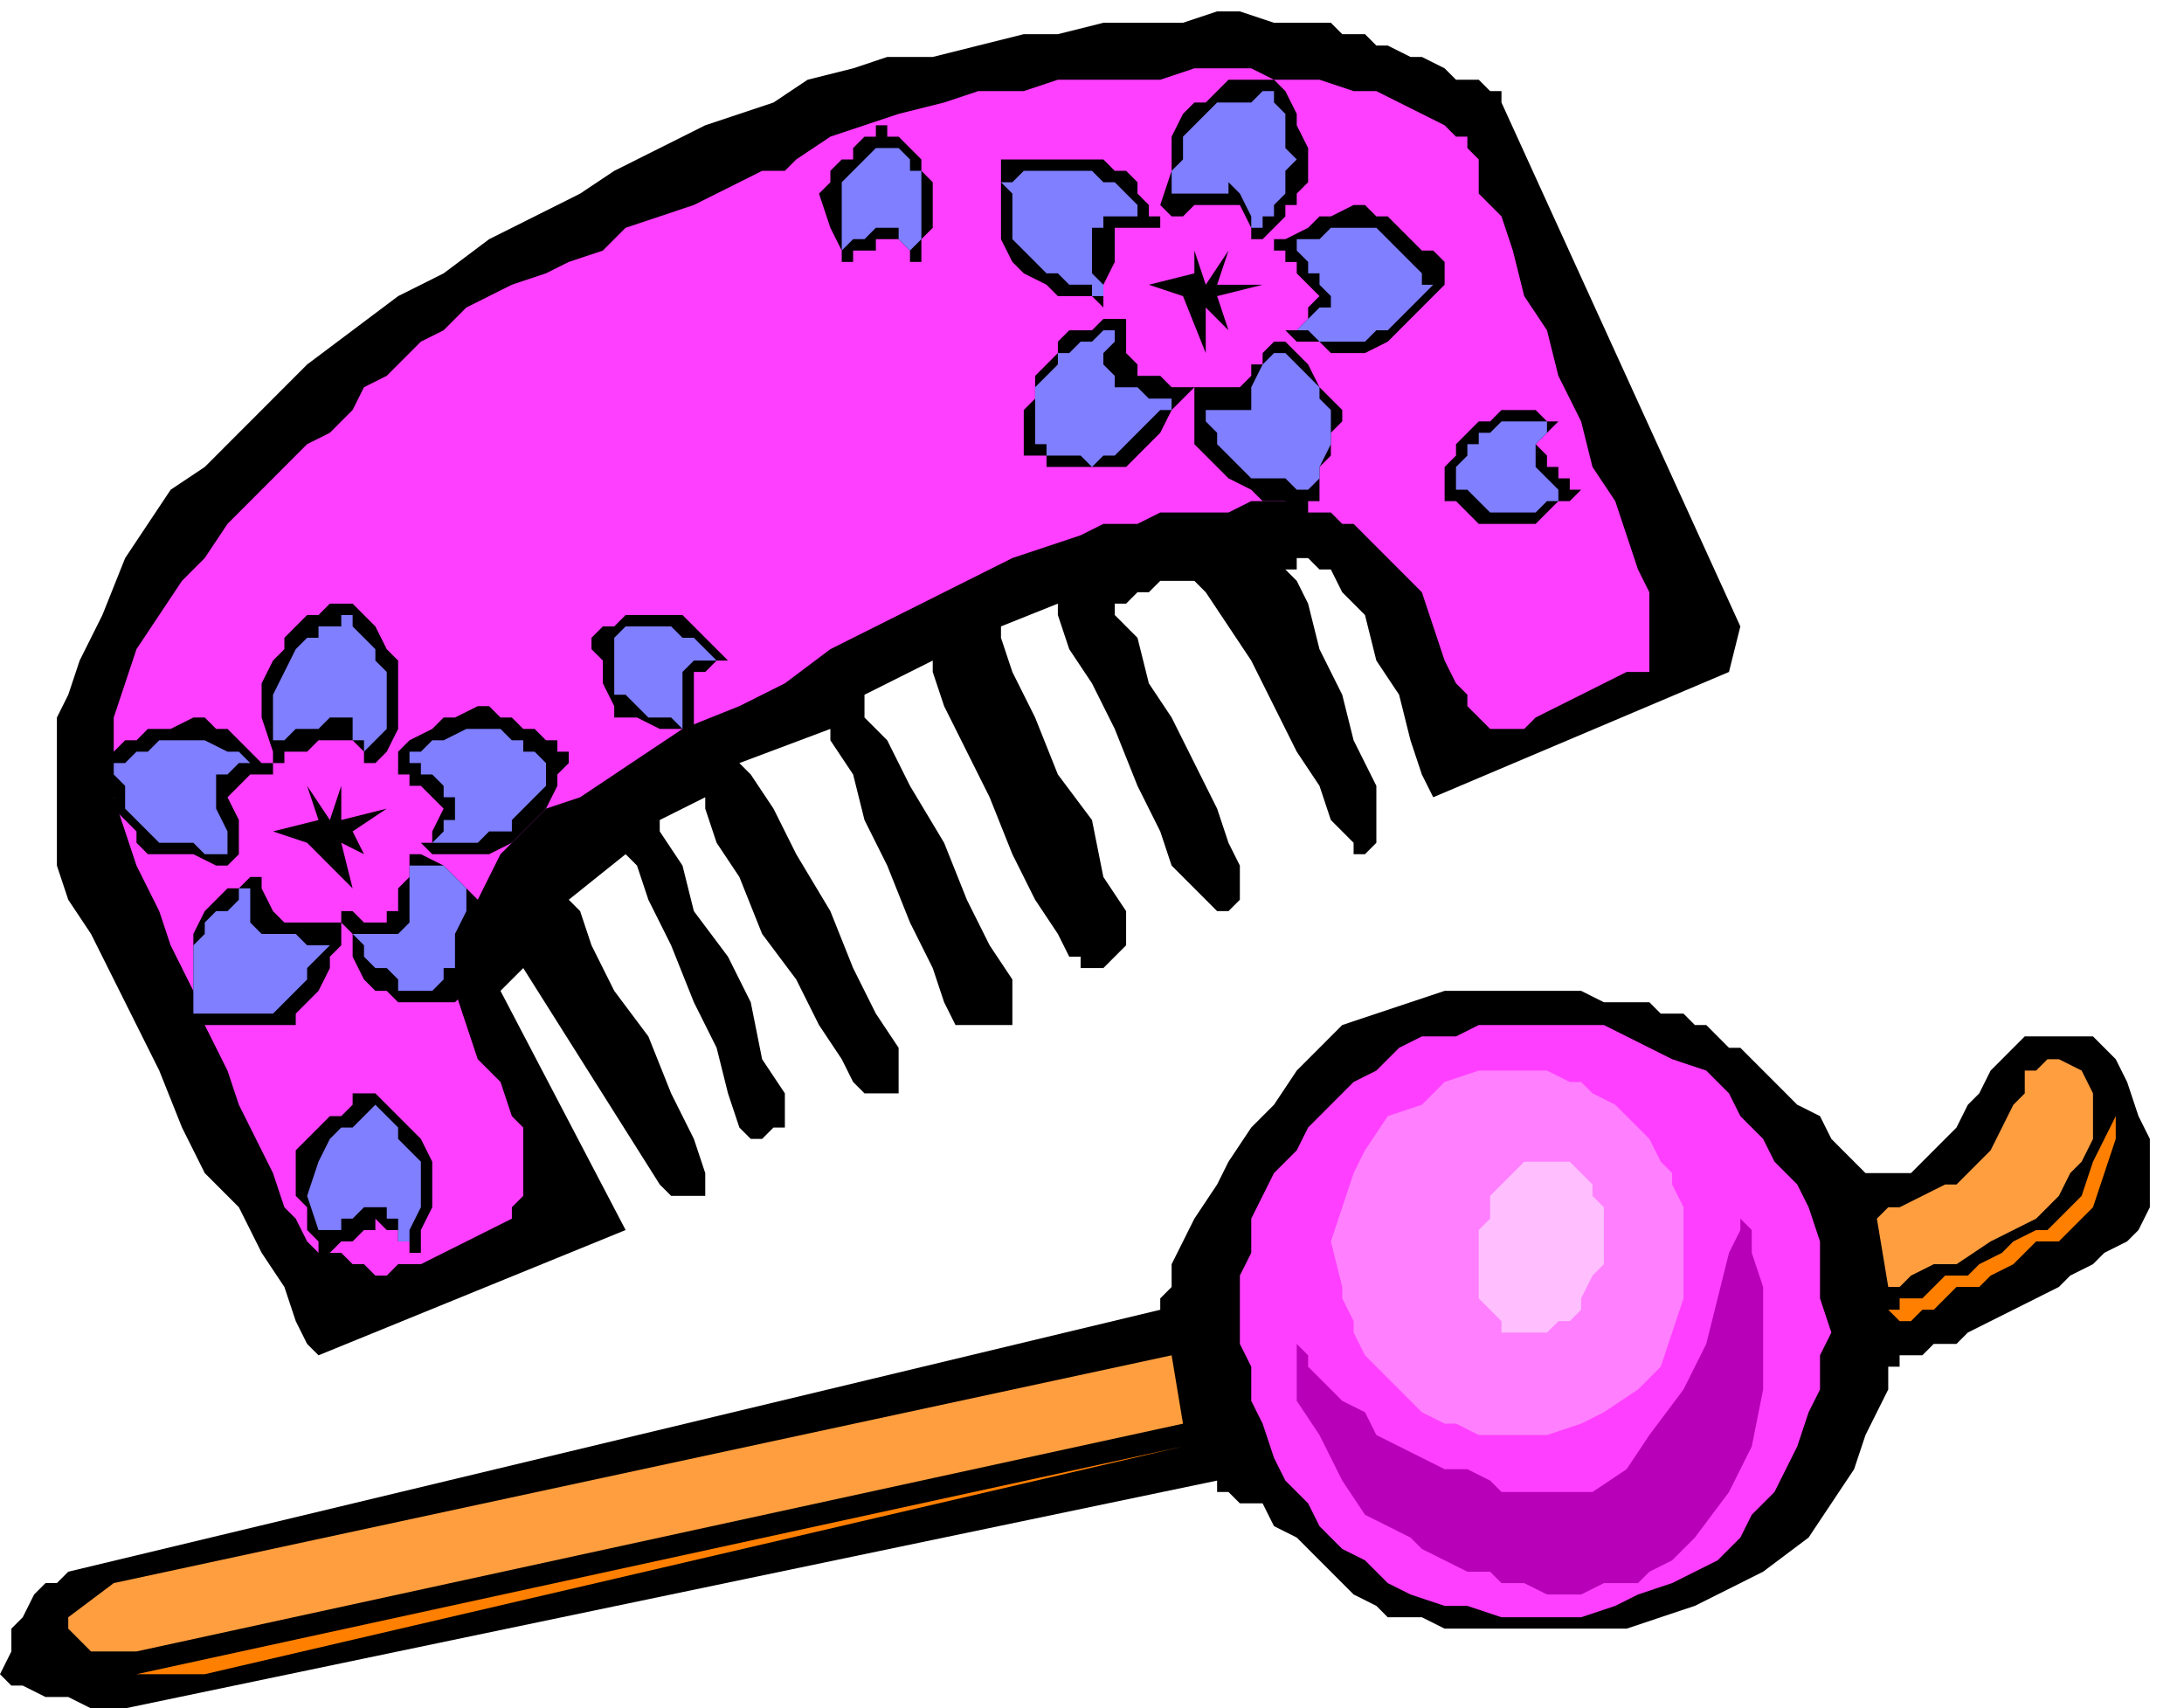
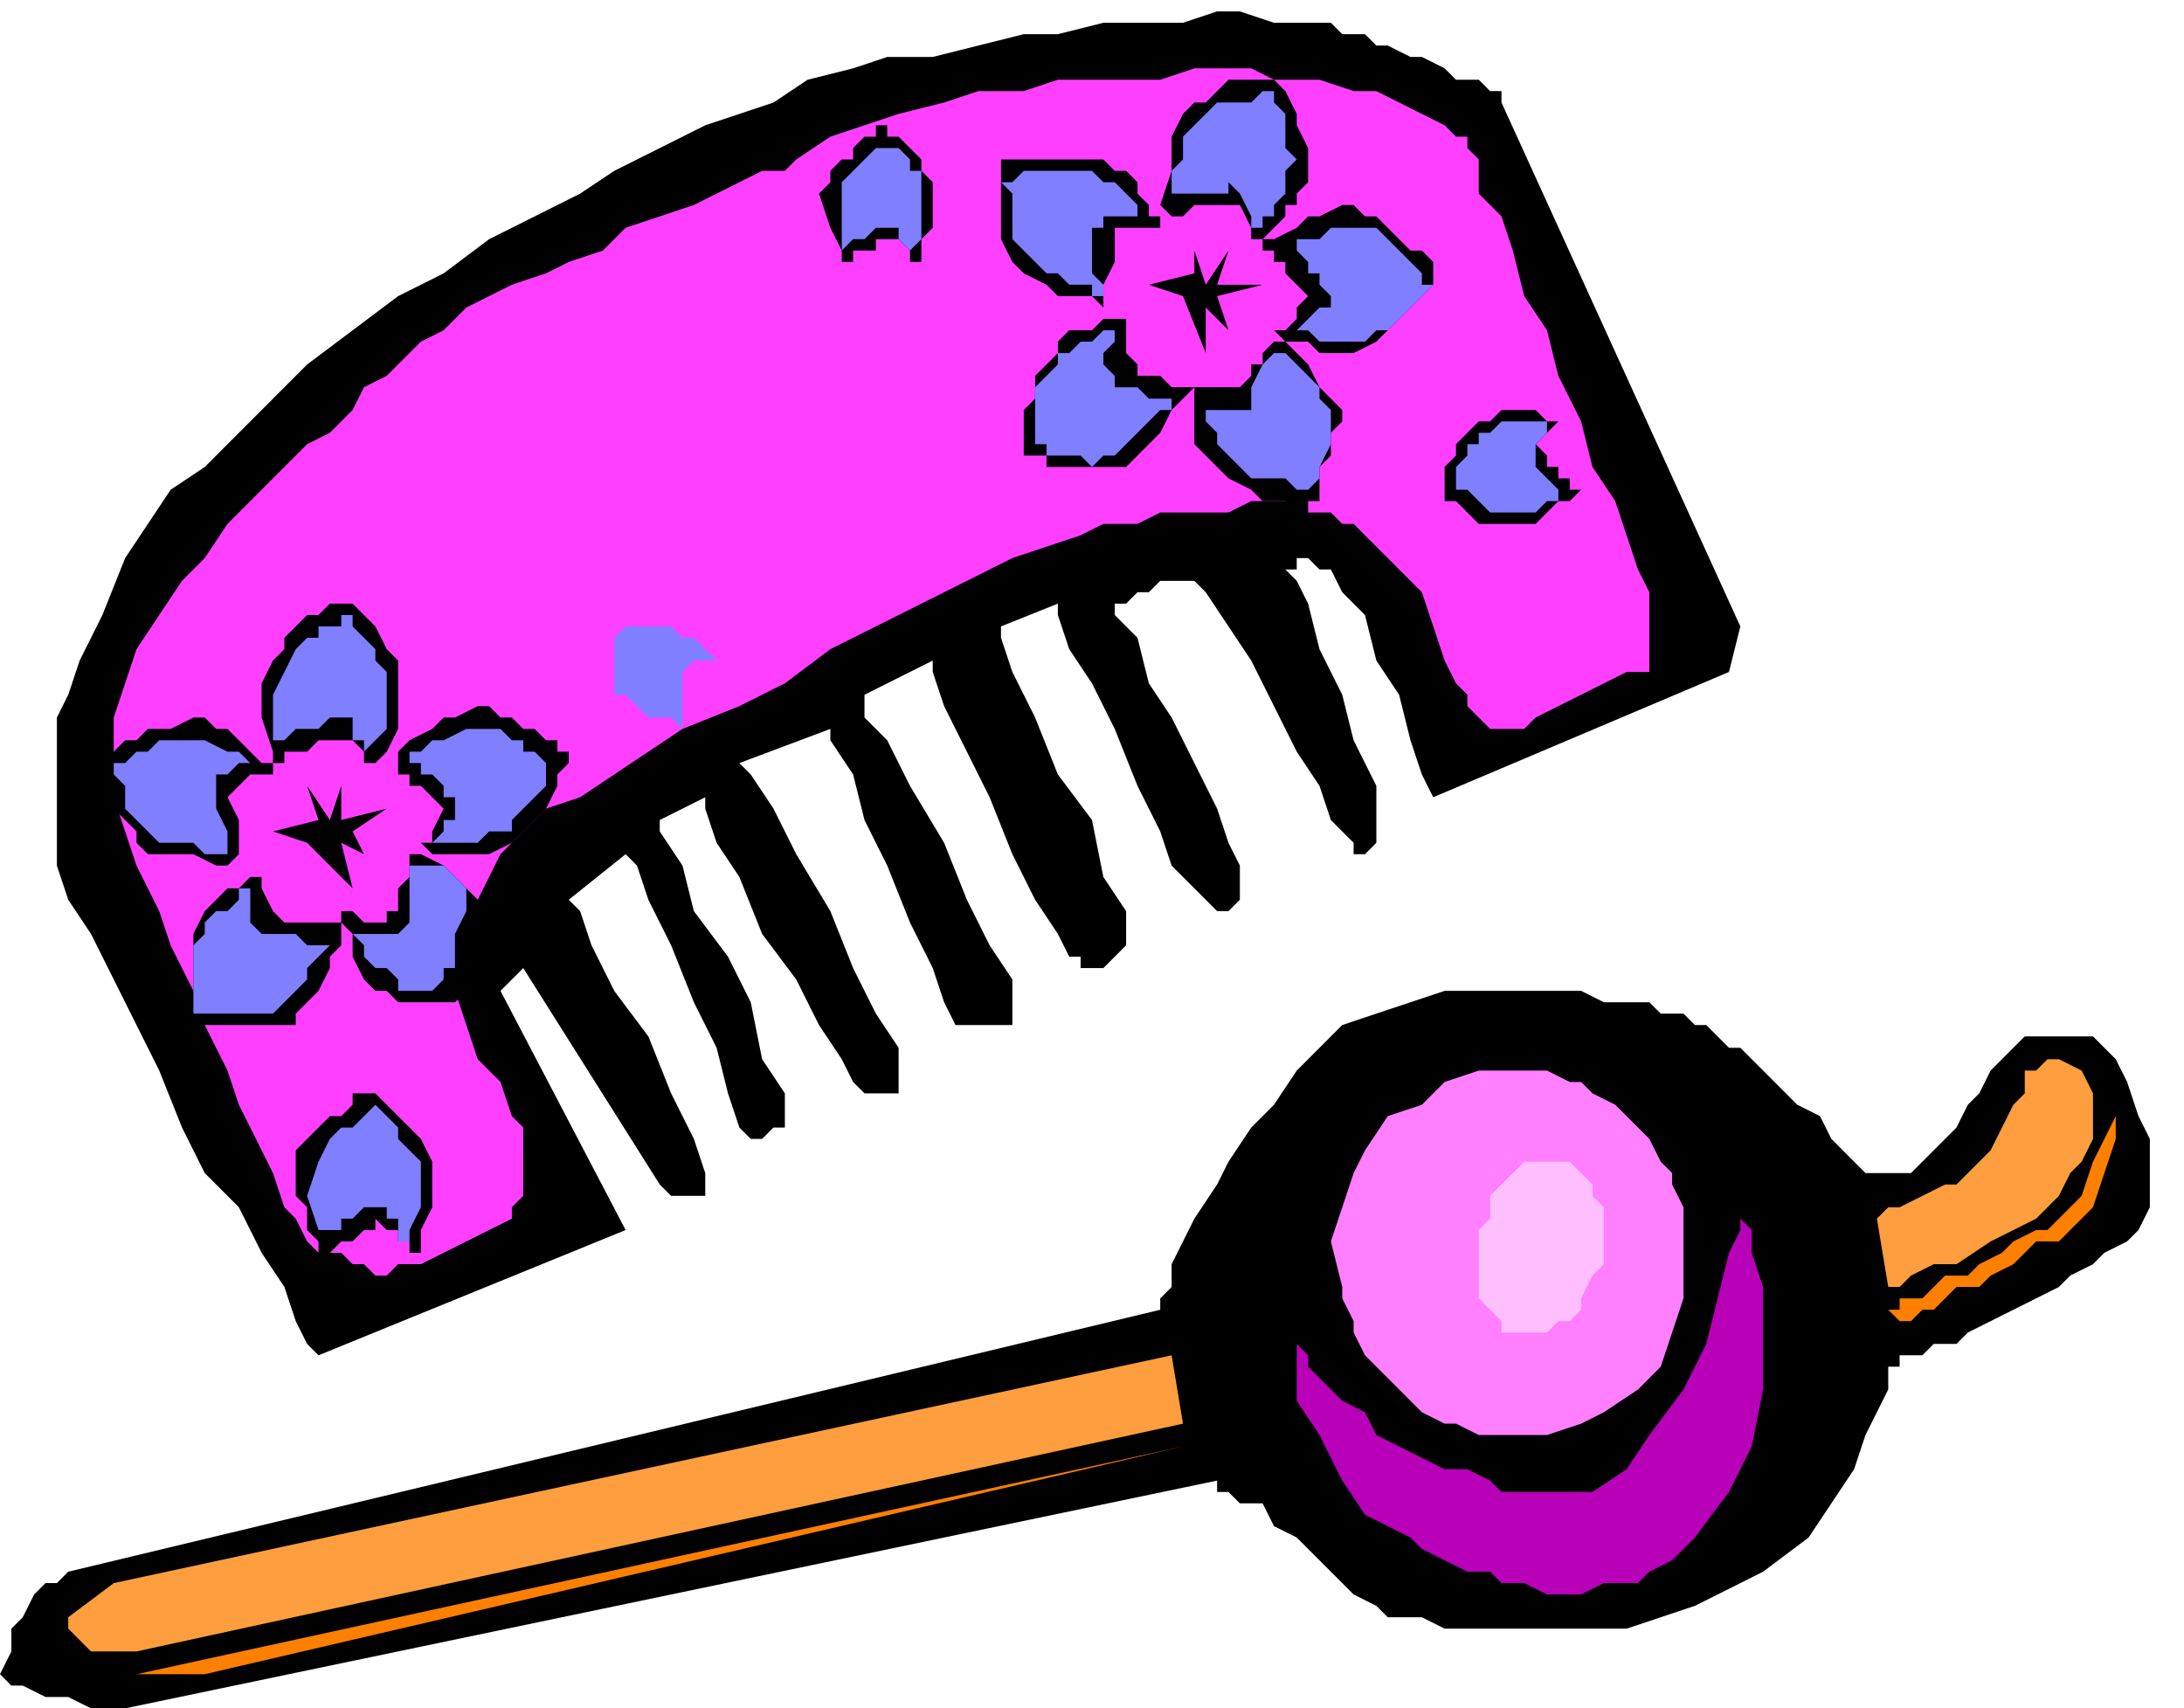
<svg xmlns="http://www.w3.org/2000/svg" width="1.997in" height="1.562in" fill-rule="evenodd" stroke-linecap="round" preserveAspectRatio="none" viewBox="0 0 192 150">
  <style>.pen1{stroke:none}.brush2{fill:#000}.brush3{fill:#ff3fff}.brush4{fill:#7f7fff}</style>
  <path d="m28 119 27-11-11-21 2-2 12 19 1 1h3v-2l-1-3-2-4-2-5-3-4-2-4-1-3-1-1 5-4 1 1 1 3 2 4 2 5 2 4 1 4 1 3v1-1l1 1h1l1-1h1v-3l-2-3-1-5-2-4-3-4-1-4-2-3v-1l4-2v1l1 3 2 3 2 5 3 4 2 4 2 3 1 2 1 1h3v-4l-2-3-2-4-2-5-3-5-2-4-2-3-1-1 8-3v1l2 3 1 4 2 4 2 5 2 4 1 3 1 2h5v-4l-2-3-2-4-2-5-3-5-2-4-2-2v-2l6-3v1l1 3 2 4 2 4 2 5 2 4 2 3 1 2h1v1h2l1-1 1-1v-3l-2-3-1-5-3-4-2-5-2-4-1-3v-1l5-2v1l1 3 2 3 2 4 2 5 2 4 1 3 2 2 1 1 1 1h1l1-1v-3l-1-2-1-3-2-4-2-4-2-3-1-4-2-2v-1h1l1-1h1l1-1h3l1 1 2 3 2 3 2 4 2 4 2 3 1 3 1 1 1 1v1h1l1-1v-5l-2-4-1-4-2-4-1-4-1-2-1-1h1v-1h1l1 1h1l1 2 2 2 1 4 2 3 1 4 1 3 1 2 26-11 1-4-21-46V8h-1l-1-1h-2l-1-1-2-1h-1l-2-1h-1l-1-1h-2l-1-1h-5l-3-1h-2l-3 1h-7l-4 1h-3l-4 1-4 1h-4l-3 1-4 1-3 2-3 1-3 1-4 2-4 2-3 2-4 2-4 2-4 3-4 2-4 3-4 3-3 3-3 3-3 3-3 2-2 3-2 3-2 5-2 4-1 3-1 2v13l1 3 2 3 2 4 2 4 2 4 2 5 2 4 3 3 2 4 2 3 1 3 1 2 1 1z" class="pen1 brush2" />
  <path d="m27 109 1 1h2l1 1h1l1 1h1l1-1h2l2-1 2-1 2-1 2-1v-1l1-1v-6l-1-1-1-3-2-2-1-3-1-3-1-2v-2l1-1 1-2 1-1 1-2 1-2 1-1 1-1 1-1 1-1 3-1 3-2 3-2 3-2 5-2 4-2 4-3 4-2 4-2 4-2 4-2 3-1 3-1 2-1h3l2-1h6l2-1h4l1 1h2l1 1h1l2 2 2 2 2 2 1 3 1 3 1 2 1 1v1l1 1 1 1h3l1-1 2-1 2-1 2-1 2-1h2v-7l-1-2-1-3-1-3-2-3-1-4-2-4-1-4-2-3-1-4-1-3-2-2v-3l-1-1v-1h-1l-1-1-2-1-2-1-2-1h-2l-3-1h-4l-2-1h-5l-3 1h-9l-3 1h-4l-3 1-4 1-3 1-3 1-3 2-1 1h-2l-2 1-2 1-2 1-3 1-3 1-2 2-3 1-2 1-3 1-2 1-2 1-2 2-2 1-1 1-1 1-1 1-2 1-1 2-2 2-2 1-3 3-2 2-2 2-2 3-2 2-2 3-2 3-1 3-1 3v7l1 3 1 3 2 4 1 3 2 4 1 3 2 4 1 3 2 4 1 2 1 3 1 1 1 2z" class="pen1 brush3" />
  <path d="M24 67v-1l-1-3v-3l1-2 1-1v-1l1-1 1-1h1l1-1h2l1 1 1 1 1 2 1 1v6l-1 2-1 1v1-1h-1v-1l-1-1h-3l-1 1h-2v1h-1zm10 0h1v-1l1-1 2-1 1-1h1l2-1h1l1 1h1l1 1h1l1 1h1v1h1v1l-1 1v1l-1 2-1 1-1 1-1 1-2 1h-5l-1-1h1v-1l1-2-1-1-1-1h-1v-1h-1v-1h-1zm2 8h1l2 1 1 1 1 1 1 1 1 1v4l-1 1v1l-1 1-1 1h-5l-1-1h-1l-1-1-1-2v-2l-1-1v-1h1l1 1h2v-1h1v-2l1-1v-2zm-6 6v2l-1 1v1l-1 2-1 1-1 1v1h-9v-8l1-2 1-1 1-1h1l1-1h1v-1 2l1 2 1 1h5zm-9-6-1 1h-1l-2-1h-4l-1-1v-1l-1-1-1-1v-1l-1-1v-3h1l1-1h1l1-1h2l2-1h1l1 1h1l1 1 1 1 1 1h1v1h-2l-1 1-1 1 1 2v3zm6-6 1 3-4 1 3 1-1 2 1-2 4 4-1-4 2 1-1-2 3-2-4 1v-3l-1 3-2-3z" class="pen1 brush2" />
  <path d="M10 67h1l1-1h1l1-1h4l2 1h1l1 1h-1l-1 1h-1v3l1 2v2h-2l-1-1h-3l-1-1-1-1-1-1v-2l-1-1v-1zm21-13v1l1 1 1 1v1l1 1v5l-1 1-1 1v-1h-1v-2h-2l-1 1h-2l-1 1h-1v-4l1-2 1-2 1-1h1v-1h2v-1h1zm17 13v2l-1 1-1 1-1 1v1h-2l-1 1h-4l1-1v-1h1v-2h-1v-1l-1-1h-1v-1h-1v-1h1l1-1h1l2-1h3l1 1h1v1h1l1 1zm-8 17v1h-1v1l-1 1h-3v-1l-1-1h-1l-1-1v-1l-1-1h4l1-1v-5h3l1 1 1 1v2l-1 2v2zm-23 5v-6l1-1v-1l1-1h1l1-1v-1h1v3l1 1h3l1 1h2l-1 1-1 1v1l-1 1-1 1-1 1h-7z" class="pen1 brush4" />
-   <path d="m103 19-1-1 1-3v-3l1-2 1-1h1l1-1 1-1h4l1 1 1 2v1l1 2v3l-1 1v1h-1v1l-1 1-1 1h-1v1-2l-1-2h-4l-1 1h-1zm9 2h1l2-1 1-1h1l2-1h1l1 1h1l1 1 1 1 1 1h1l1 1v2l-1 1-1 1-1 1-1 1-1 1-2 1h-3l-1-1h-2l-1-1h1l1-1v-1l1-1-1-1-1-1v-1h-1v-1h-1v-1zm0 8v1h1l1 1 1 1 1 2 1 1 1 1v1l-1 1v2l-1 1v3h-1v1h-1l-1-1h-2l-1-1-2-1-1-1-1-1-1-1v-6 1h4l1-1v-1h1v-1l1-1v-1zm-7 5-1 1-1 1-1 2-1 1-1 1-1 1h-7v-1h-2v-4l1-1v-2l1-1 1-1v-1l1-1h2l1-1h2v3l1 1v1h2l1 1h2zm-8-7-1-1h-3l-1-1-2-1-1-1-1-2v-7h9l1 1h1l1 1v1l1 1v1h1v1h-4v3l-1 2v2zm8-5v2l-4 1 3 1-2 3 2-3 2 5v-4l2 2-1-3 4-1h-4l1-3-2 3-1-3z" class="pen1 brush2" />
+   <path d="m103 19-1-1 1-3v-3l1-2 1-1h1l1-1 1-1h4l1 1 1 2v1l1 2v3l-1 1v1h-1v1l-1 1-1 1h-1v1-2l-1-2h-4l-1 1h-1zm9 2l2-1 1-1h1l2-1h1l1 1h1l1 1 1 1 1 1h1l1 1v2l-1 1-1 1-1 1-1 1-1 1-2 1h-3l-1-1h-2l-1-1h1l1-1v-1l1-1-1-1-1-1v-1h-1v-1h-1v-1zm0 8v1h1l1 1 1 1 1 2 1 1 1 1v1l-1 1v2l-1 1v3h-1v1h-1l-1-1h-2l-1-1-2-1-1-1-1-1-1-1v-6 1h4l1-1v-1h1v-1l1-1v-1zm-7 5-1 1-1 1-1 2-1 1-1 1-1 1h-7v-1h-2v-4l1-1v-2l1-1 1-1v-1l1-1h2l1-1h2v3l1 1v1h2l1 1h2zm-8-7-1-1h-3l-1-1-2-1-1-1-1-2v-7h9l1 1h1l1 1v1l1 1v1h1v1h-4v3l-1 2v2zm8-5v2l-4 1 3 1-2 3 2-3 2 5v-4l2 2-1-3 4-1h-4l1-3-2 3-1-3z" class="pen1 brush2" />
  <path d="M88 16h1l1-1h6l1 1h1l1 1 1 1v1h-3v1h-1v4l1 1v1h-1v-1h-2l-1-1h-1l-1-1-1-1-1-1v-4l-1-1zm24-8v1l1 1v3l1 1-1 1v2l-1 1v1h-1v1h-1v-1l-1-2-1-1v1h-5v-2l1-1v-2l1-1 1-1 1-1h3l1-1h1zm14 17-1 1-1 1-1 1-1 1h-1l-1 1h-4l-1-1h-1l1-1 1-1h1v-1l-1-1v-1h-1v-1l-1-1v-1h2l1-1h4l1 1 1 1 1 1 1 1v1h1zm-11 18h-1l-1-1h-3l-1-1-1-1-1-1v-1l-1-1v-1h-1 5v-2l1-2 1-1v-1 1h1l1 1 1 1 1 1v1l1 1v3l-1 2v1l-1 1zm-24-4v-5l1-1 1-1v-1h1l1-1h1l1-1h1v1l-1 1v1l1 1v1h2l1 1h2v1h-1l-1 1-1 1-1 1-1 1h-1l-1 1-1-1h-3v-1h-1z" class="pen1 brush4" />
-   <path d="M61 64h-3l-2-1h-2v-1l-1-2v-2l-1-1v-1l1-1h1l1-1h5l1 1 1 1 1 1 1 1h-1l-1 1h-1v5z" class="pen1 brush2" />
  <path d="m54 56 1-1h4l1 1h1l1 1 1 1h-2l-1 1v5l-1-1h-2l-1-1-1-1h-1v-5z" class="pen1 brush4" />
  <path d="M28 110v-1l-1-1v-2l-1-1v-4l1-1 1-1 1-1h1l1-1v-1h2l1 1 1 1 1 1 1 1 1 2v4l-1 2v2h-1v-1h-1v-1h-1l-1-1v1h-1l-1 1h-1l-1 1h-1z" class="pen1 brush2" />
  <path d="m33 97 1 1 1 1v1l1 1 1 1v4l-1 2v1h-1v-2h-1v-1h-2l-1 1h-1v1h-2v1-1l-1-3 1-3 1-2 1-1h1l1-1 1-1z" class="pen1 brush4" />
  <path d="M74 23v-1l-1-2-1-3 1-1v-1l1-1h1v-1l1-1h1v-1h1v1h1l1 1 1 1v1l1 1v4l-1 1v2h-1v-1l-1-1h-2v1h-2v1h-1z" class="pen1 brush2" />
  <path d="M78 12v1h1l1 1v1h1v6l-1 1-1-1v-1h-2l-1 1h-1l-1 1v-6l1-1 1-1 1-1h1v-1z" class="pen1 brush4" />
  <path d="m139 43-1 1h-1l-1 1-1 1h-5l-1-1-1-1h-1v-3l1-1v-1l1-1 1-1h1l1-1h3l1 1h1l-1 1-1 1 1 1v1h1v1h1v1h1z" class="pen1 brush2" />
  <path d="M127 42h1v-1l1-1v-1h1v-1h1l1-1h4v1l-1 1v1h-1 1v1l1 1 1 1v1h1-2l-1 1h-4l-1-1-1-1h-1v-1h-1z" class="pen1 brush4" />
  <path d="m6 138 96-23v-1l1-1v-2l1-2 1-2 2-3 1-2 2-3 2-2 2-3 2-2 2-2 3-1 3-1 3-1h12l2 1h4l1 1h2l1 1h1l1 1 1 1h1l1 1 2 2 2 2 2 1 1 2 1 1 1 1 1 1h4l1-1 1-1 2-2 1-2 1-1 1-2 2-2 1-1h6l1 1 1 1 1 2 1 3 1 2v6l-1 2-1 1-2 1-1 1-2 1-1 1-2 1-2 1-2 1-2 1-1 1h-2l-1 1h-2v1h-1v2l-1 2-1 2-1 3-2 3-2 3-4 3-2 1-2 1-2 1-3 1-3 1h-16l-2-1h-3l-1-1-2-1-1-1-2-2-2-2-2-1-1-2h-2l-1-1h-1v-1l-96 20H8l-2-1H4l-2-1H1l-1-1 1-2v-2l1-1 1-2 1-1h1l1-1z" class="pen1 brush2" />
  <path d="m6 142 4-3 93-20 1 6-92 20H8l-1-1-1-1v-1zm175-49h-1l-1 1h-1v2l-1 1-1 2-1 2-1 1-1 1-1 1h-1l-2 1-2 1h-1l-1 1 1 6h1l1-1 2-1h2l3-2 2-1 2-1 1-1 1-1 1-2 1-1 1-2v-4l-1-2-2-1z" class="pen1" style="fill:#ff9e3f" />
-   <path d="m139 142 3-1 2-1 3-1 2-1 2-1 2-2 1-2 2-2 1-2 1-2 1-3 1-2v-3l1-2-1-3v-5l-1-3-1-2-2-2-1-2-2-2-1-2-2-2-3-1-2-1-2-1-2-1h-11l-2 1h-3l-2 1-2 2-2 1-2 2-2 2-1 2-2 2-1 2-1 2v3l-1 2v6l1 2v3l1 2 1 3 1 2 2 2 1 2 2 2 2 1 2 2 2 1 3 1h2l3 1h7z" class="pen1 brush3" />
  <path d="m136 126 3-1 2-1 3-2 2-2 1-3 1-3v-8l-1-2v-1l-1-1-1-2-1-1-1-1-1-1-2-1-1-1h-1l-2-1h-6l-3 1-2 2-3 1-2 3-1 2-1 3-1 3 1 4v1l1 2v1l1 2 1 1 1 1 1 1 1 1 1 1 2 1h1l2 1h6z" class="pen1" style="fill:#ff7fff" />
  <path d="M153 107v1l-1 2-1 4-1 4-2 4-3 4-2 3-3 2h-8l-1-1-2-1h-2l-2-1-2-1-2-1-1-2-2-1-1-1-1-1-1-1v-1l-1-1v5l2 3 2 4 2 3 4 2 1 1 2 1 2 1h2l1 1h2l2 1h3l2-1h3l1-1 2-1 1-1 1-1 3-4 2-4 1-5v-9l-1-3v-2l-1-1z" class="pen1" style="fill:#b700b7" />
  <path d="M133 117h3l1-1h1l1-1v-1l1-2 1-1v-5l-1-1v-1l-1-1-1-1h-4l-1 1-1 1-1 1v2l-1 1v6l1 1 1 1v1h1z" class="pen1" style="fill:#ffbfff" />
  <path d="m12 147 92-20-86 20h-6zm154-32h1v-1h2l1-1 1-1h2l1-1 2-1 1-1 2-1h1l1-1 1-1 1-1 1-3 1-2 1-2v2l-1 3-1 3-1 1-1 1-1 1h-2l-1 1-1 1-2 1-1 1h-2l-1 1-1 1h-1l-1 1h-1l-1-1z" class="pen1" style="fill:#ff7f00" />
</svg>